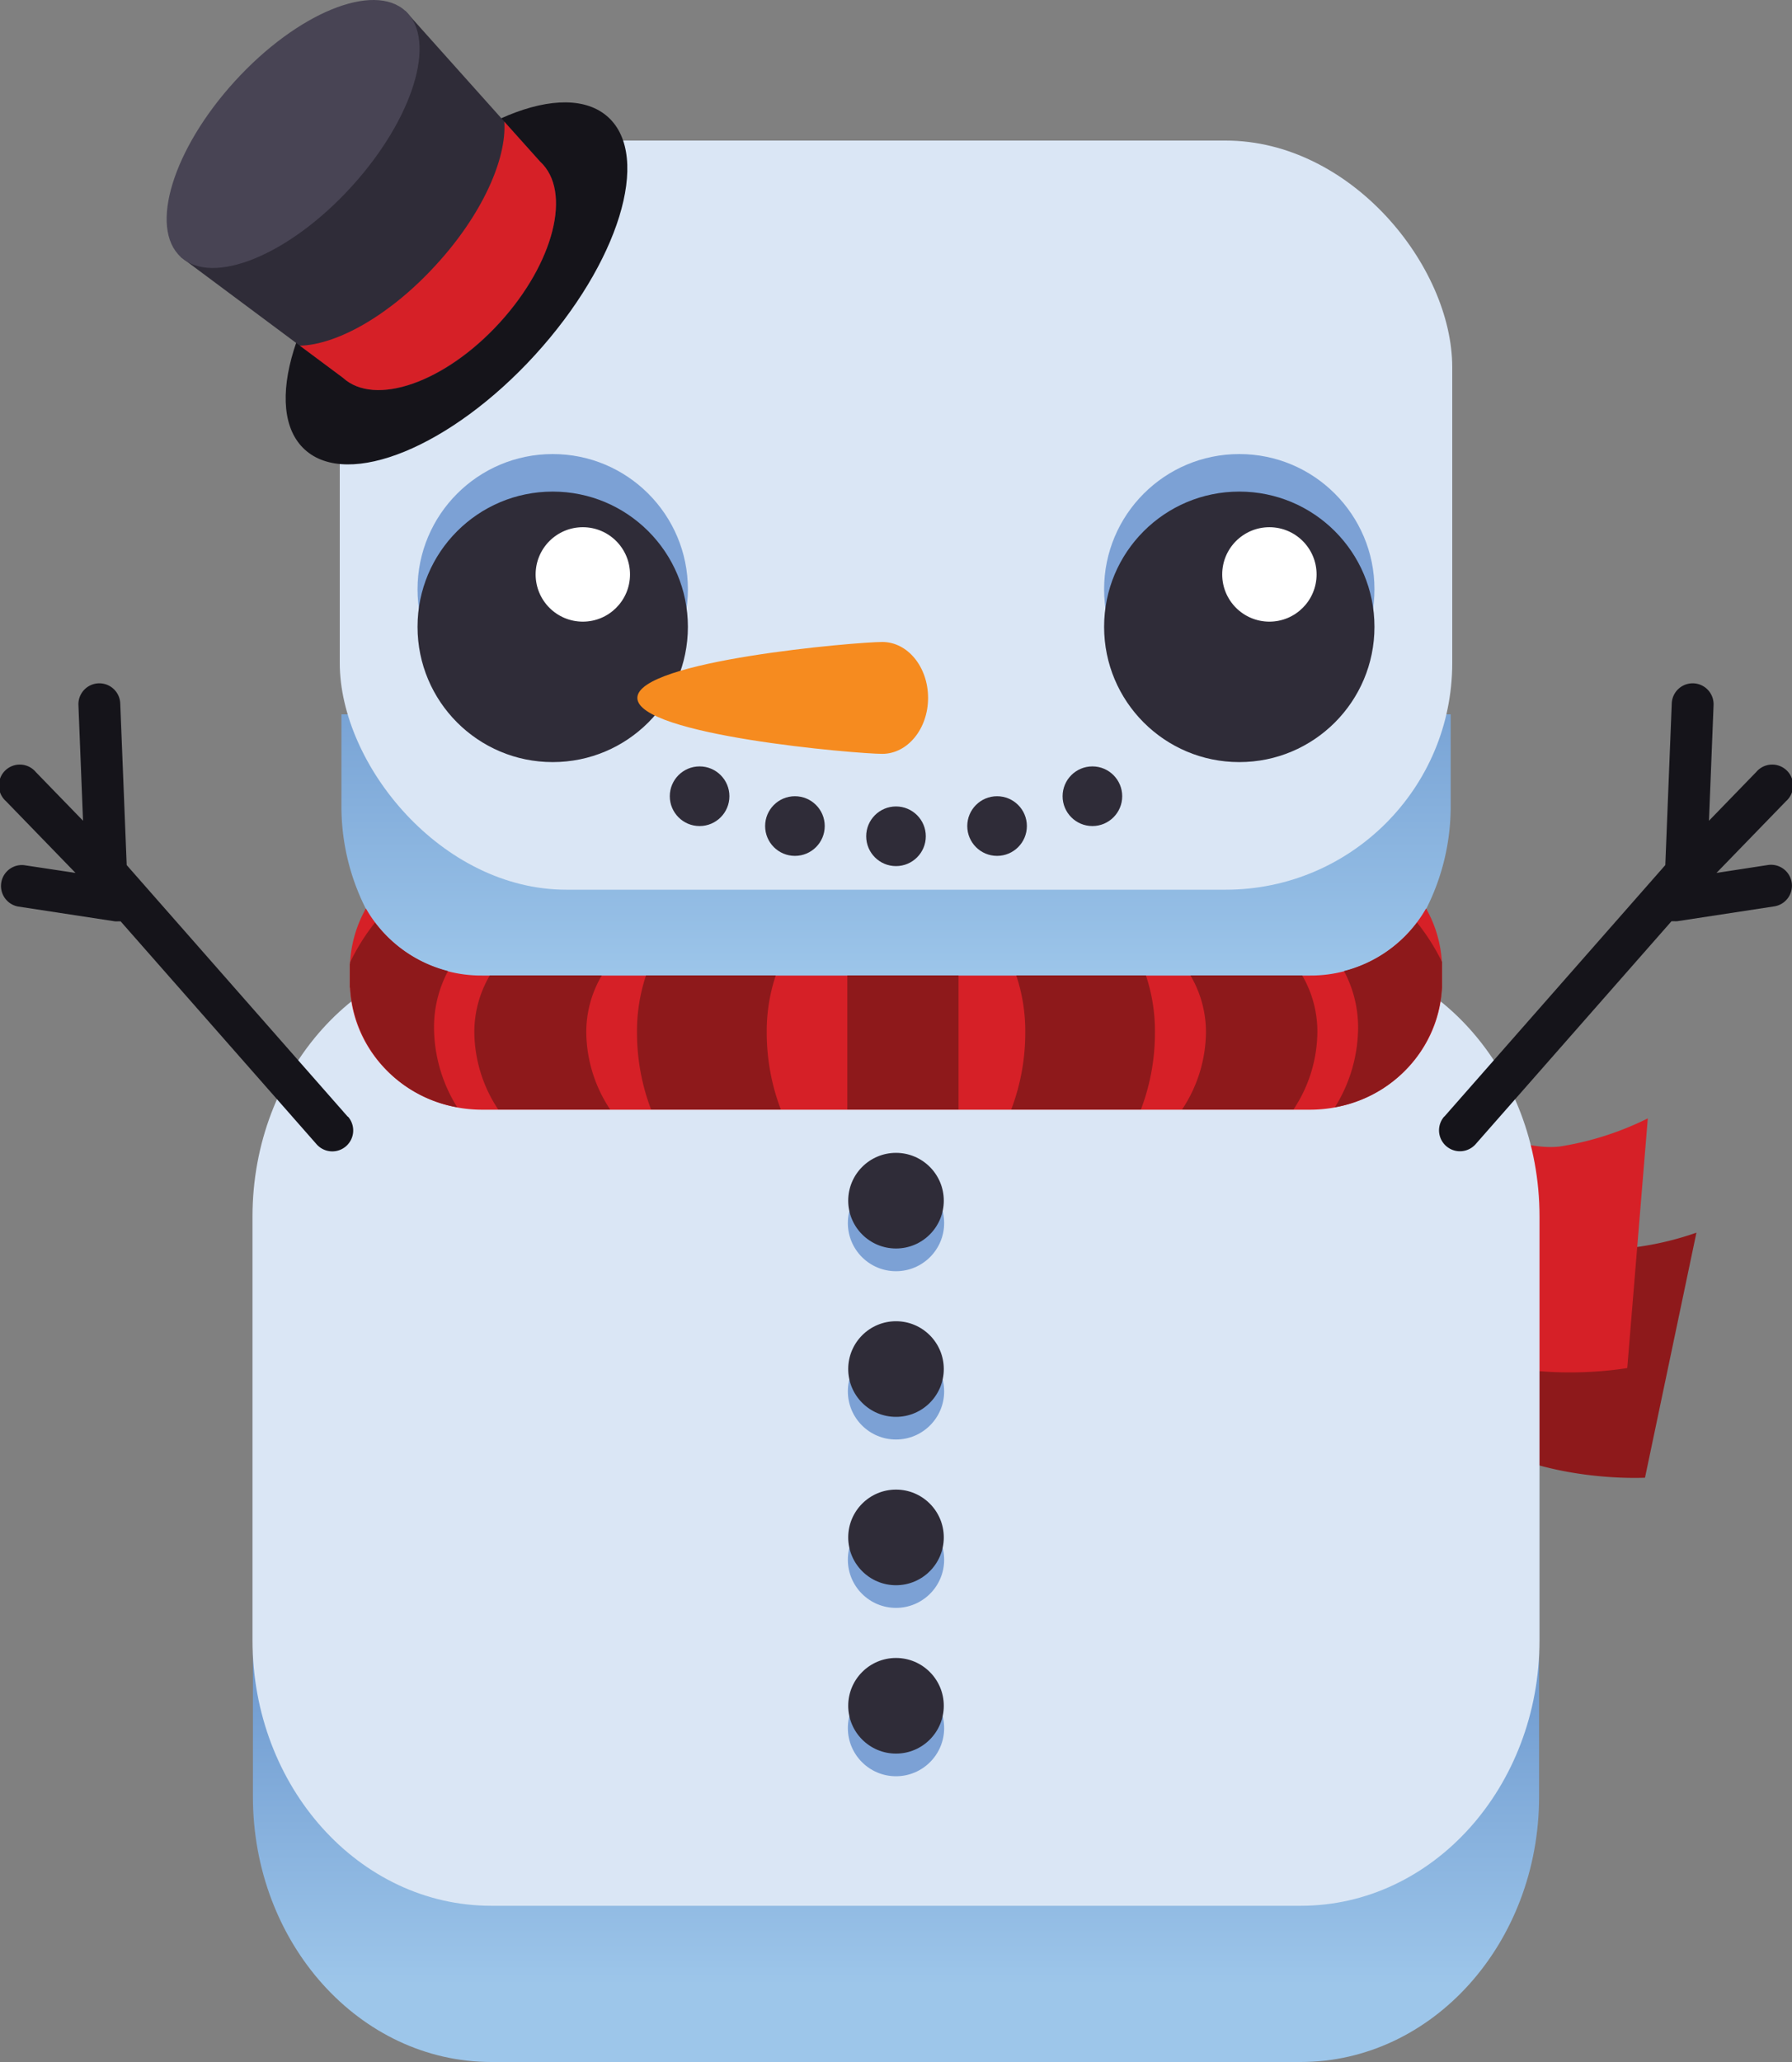
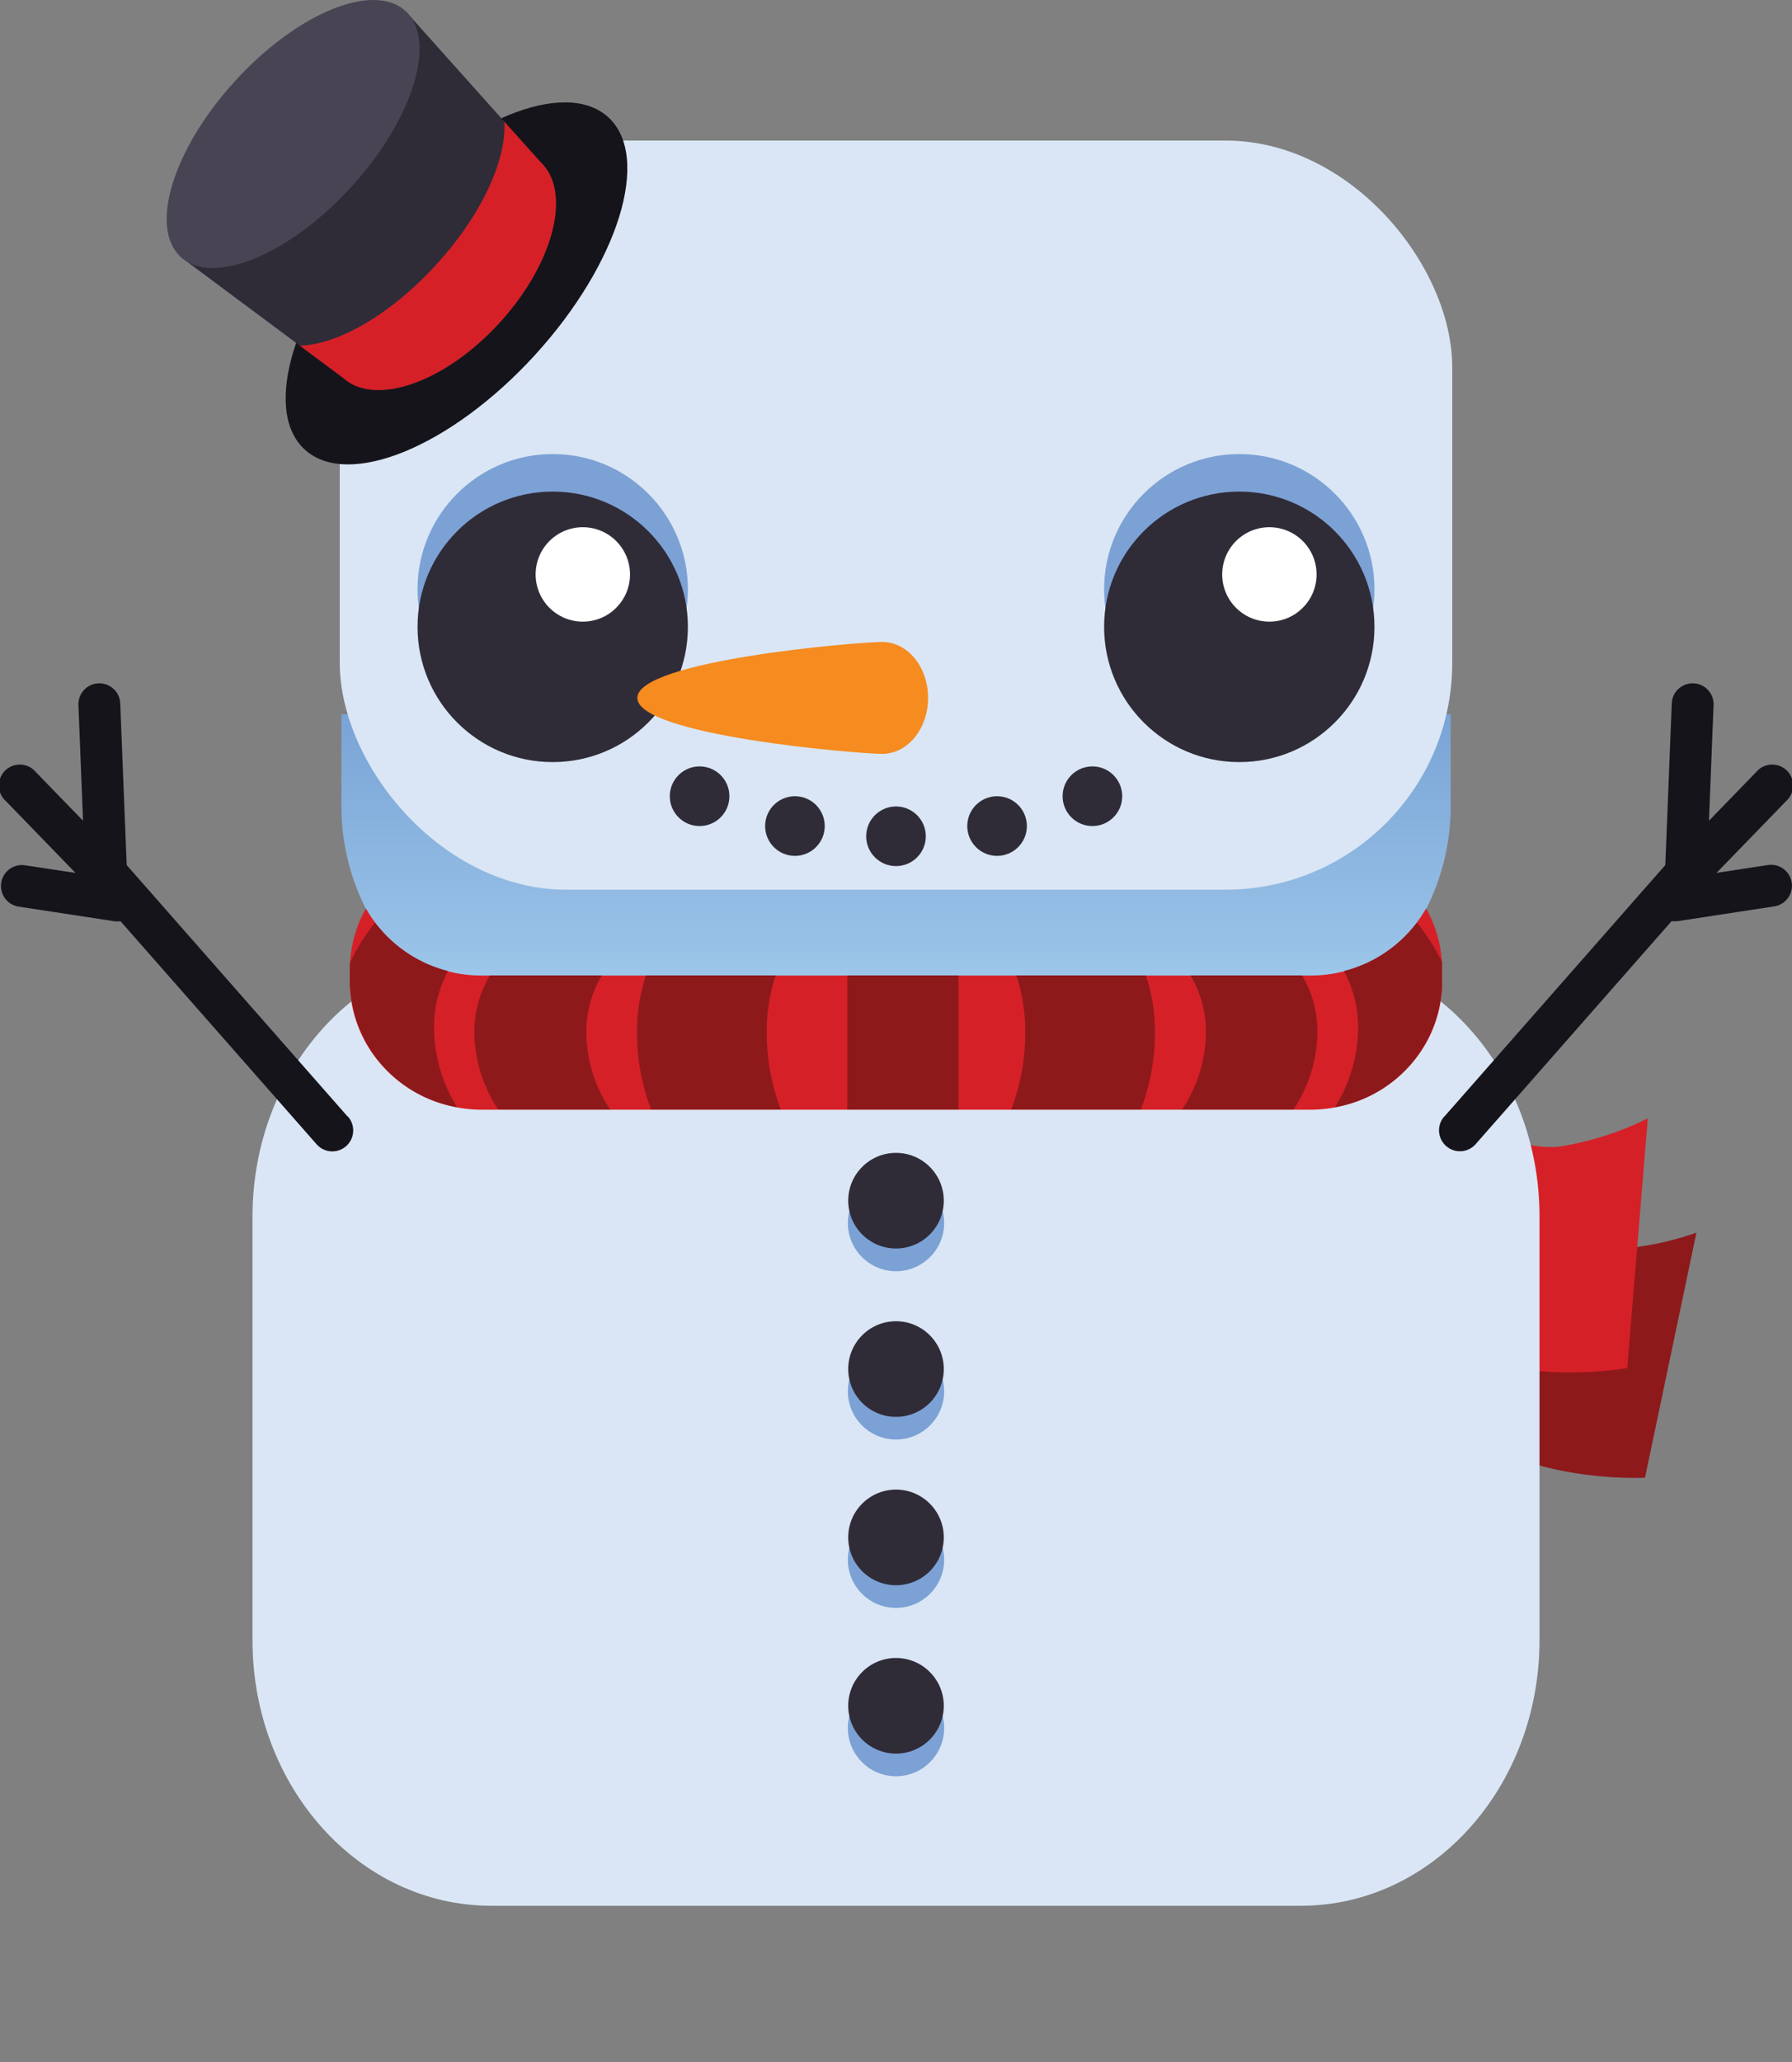
<svg xmlns="http://www.w3.org/2000/svg" id="Layer_1" data-name="Layer 1" viewBox="0 0 300 345">
  <rect x="0" y="0" width="300" height="345" fill="#808080" stroke="none" />
  <defs>
    <style>.cls-1{fill:#8e191b;}.cls-2{fill:#d62027;}.cls-3{fill:url(#linear-gradient);}.cls-4{fill:#dae6f5;}.cls-5{fill:url(#linear-gradient-2);}.cls-6{fill:#7ca1d5;}.cls-7{fill:#2f2c38;}.cls-8{fill:#f68b1f;}.cls-9{fill:#fff;}.cls-10{fill:#15141a;}.cls-11{fill:#484454;}</style>
    <linearGradient id="linear-gradient" x1="150" y1="332.23" x2="150" y2="176.52" gradientUnits="userSpaceOnUse">
      <stop offset="0" stop-color="#9dc6ea" />
      <stop offset="0.69" stop-color="#416eb5" />
    </linearGradient>
    <linearGradient id="linear-gradient-2" x1="150" y1="163.95" x2="150" y2="42.92" gradientUnits="userSpaceOnUse">
      <stop offset="0" stop-color="#9dc6ea" />
      <stop offset="0.94" stop-color="#416eb5" />
    </linearGradient>
  </defs>
  <title>blook_snowman</title>
  <path class="cls-1" d="M250.49,201.32s10.87,7.76,18.34,7.76A50.74,50.74,0,0,0,284,206.24l-8.61,41s-29.88,1.67-38.49-18" />
  <path class="cls-2" d="M242,186.4s11.75,6.35,19.16,5.42a50.75,50.75,0,0,0,14.7-4.7l-3.44,41.77s-29.44,5.37-40.42-13" />
-   <path class="cls-3" d="M217.74,345H82.26c-22.05,0-39.92-19.88-39.92-44.41V276.43H257.66v24.16C257.66,325.12,239.79,345,217.74,345Z" />
  <path class="cls-4" d="M217.79,159.15H82.21c-22.06,0-39.94,19.88-39.94,44.41v70.88c0,24.53,17.88,44.42,39.94,44.42H217.79c22.06,0,39.94-19.89,39.94-44.42V203.56C257.73,179,239.85,159.15,217.79,159.15Z" />
  <path class="cls-5" d="M205,172.82H95a37.89,37.89,0,0,1-37.84-37.94V119.52H242.86v15.36A37.89,37.89,0,0,1,205,172.82Z" />
  <rect class="cls-4" x="56.88" y="23.52" width="186.24" height="125.34" rx="37.94" />
  <circle class="cls-6" cx="207.47" cy="98.6" r="22.63" />
  <circle class="cls-6" cx="92.53" cy="98.6" r="22.63" />
  <circle class="cls-7" cx="207.47" cy="104.88" r="22.63" />
  <circle class="cls-7" cx="92.53" cy="104.88" r="22.63" />
  <path class="cls-8" d="M155.37,116.77c0,5.17-3.43,9.36-7.67,9.36s-41-3.11-41-9.36,36.74-9.36,41-9.36S155.37,111.6,155.37,116.77Z" />
  <circle class="cls-7" cx="150" cy="139.92" r="4.99" />
  <circle class="cls-7" cx="166.92" cy="138.21" r="4.99" />
  <circle class="cls-7" cx="182.88" cy="133.22" r="4.99" />
  <circle class="cls-7" cx="133.08" cy="138.21" r="4.99" />
  <circle class="cls-7" cx="117.12" cy="133.22" r="4.99" />
  <circle class="cls-9" cx="212.51" cy="96.11" r="7.9" />
  <circle class="cls-9" cx="97.57" cy="96.11" r="7.9" />
  <ellipse class="cls-10" cx="76.43" cy="47.42" rx="37.66" ry="17.78" transform="translate(-10.14 71.85) rotate(-47.58)" />
  <path class="cls-7" d="M90.43,27.05c5.37,4.9,2.32,17-6.8,27S62.76,68.1,57.4,63.2L30.26,43,67.87,1.84Z" />
  <ellipse class="cls-11" cx="49.07" cy="22.42" rx="27.88" ry="13.16" transform="translate(-0.58 43.52) rotate(-47.58)" />
  <path class="cls-2" d="M73,44.31C65.41,52.64,56.52,57.68,50.2,57.84l7.2,5.36c5.36,4.9,17.1.78,26.23-9.2s12.17-22,6.8-26.95l-6-6.69C84.85,26.67,80.64,36,73,44.31Z" />
  <path class="cls-10" d="M58.21,186.83l-37-42.09-1.08-27.05a3.5,3.5,0,1,0-7,.28l.77,19.35L6,129.18a3.5,3.5,0,1,0-5,4.87l11.64,12L4,144.75A3.5,3.5,0,0,0,3,151.67l16.23,2.48a3.27,3.27,0,0,0,.54,0,3,3,0,0,0,.42,0L53,191.45a3.5,3.5,0,1,0,5.26-4.62Z" />
  <path class="cls-10" d="M241.79,186.83l37-42.09,1.08-27.05a3.5,3.5,0,1,1,7,.28l-.77,19.35,7.9-8.14a3.5,3.5,0,1,1,5,4.87l-11.64,12,8.6-1.32a3.5,3.5,0,0,1,1.06,6.92l-16.23,2.48a3.27,3.27,0,0,1-.54,0,3,3,0,0,1-.42,0l-32.79,37.3a3.5,3.5,0,1,1-5.26-4.62Z" />
  <path class="cls-2" d="M238.74,152a22.22,22.22,0,0,1-19.47,11.22H80.73A22.22,22.22,0,0,1,61.26,152a20.65,20.65,0,0,0-2.66,9.23h-.05v4h.05c.5,11.36,10.2,20.44,22.13,20.44H219.27c11.93,0,21.63-9.08,22.13-20.44h0v-4h0A20.65,20.65,0,0,0,238.74,152Z" />
-   <path class="cls-1" d="M102.15,185.64a23.67,23.67,0,0,1-4-12.82,18.61,18.61,0,0,1,2.6-9.62H82a18.61,18.61,0,0,0-2.59,9.62,23.68,23.68,0,0,0,4,12.82Z" />
+   <path class="cls-1" d="M102.15,185.64a23.67,23.67,0,0,1-4-12.82,18.61,18.61,0,0,1,2.6-9.62H82a18.61,18.61,0,0,0-2.59,9.62,23.68,23.68,0,0,0,4,12.82" />
  <path class="cls-1" d="M76.54,185.25a25.35,25.35,0,0,1-3.88-13.16A20,20,0,0,1,75,162.47a22.17,22.17,0,0,1-12.22-8.11A34.56,34.56,0,0,0,58.62,161a2.28,2.28,0,0,0,0,.26h-.05v4h.05A21.62,21.62,0,0,0,76.54,185.25Z" />
  <path class="cls-1" d="M225,162.47a20,20,0,0,1,2.36,9.62,25.35,25.35,0,0,1-3.88,13.16A21.62,21.62,0,0,0,241.4,165.2h0v-4h0a2.28,2.28,0,0,0,0-.26,34.56,34.56,0,0,0-4.18-6.59A22.17,22.17,0,0,1,225,162.47Z" />
  <path class="cls-1" d="M128.36,172.82a29.39,29.39,0,0,1,1.51-9.62H108.15a29.39,29.39,0,0,0-1.51,9.62A36.11,36.11,0,0,0,109,185.64h21.72A36.11,36.11,0,0,1,128.36,172.82Z" />
  <path class="cls-1" d="M216.54,185.64a23.68,23.68,0,0,0,4-12.82A18.61,18.61,0,0,0,218,163.2H199.29a18.61,18.61,0,0,1,2.6,9.62,23.67,23.67,0,0,1-4,12.82Z" />
  <path class="cls-1" d="M191,185.64a36.11,36.11,0,0,0,2.35-12.82,29.39,29.39,0,0,0-1.51-9.62H170.13a29.39,29.39,0,0,1,1.51,9.62,36.11,36.11,0,0,1-2.35,12.82Z" />
  <path class="cls-1" d="M160.47,172.82V163.2H141.85v22.44h18.62Z" />
  <circle class="cls-6" cx="150" cy="204.63" r="8.06" />
  <circle class="cls-7" cx="150" cy="200.89" r="8" />
  <circle class="cls-6" cx="150" cy="232.79" r="8.06" />
  <circle class="cls-7" cx="150" cy="229.06" r="8" />
  <circle class="cls-6" cx="150" cy="260.96" r="8.06" />
  <circle class="cls-7" cx="150" cy="257.23" r="8" />
  <circle class="cls-6" cx="150" cy="289.13" r="8.06" />
  <circle class="cls-7" cx="150" cy="285.4" r="8" />
</svg>